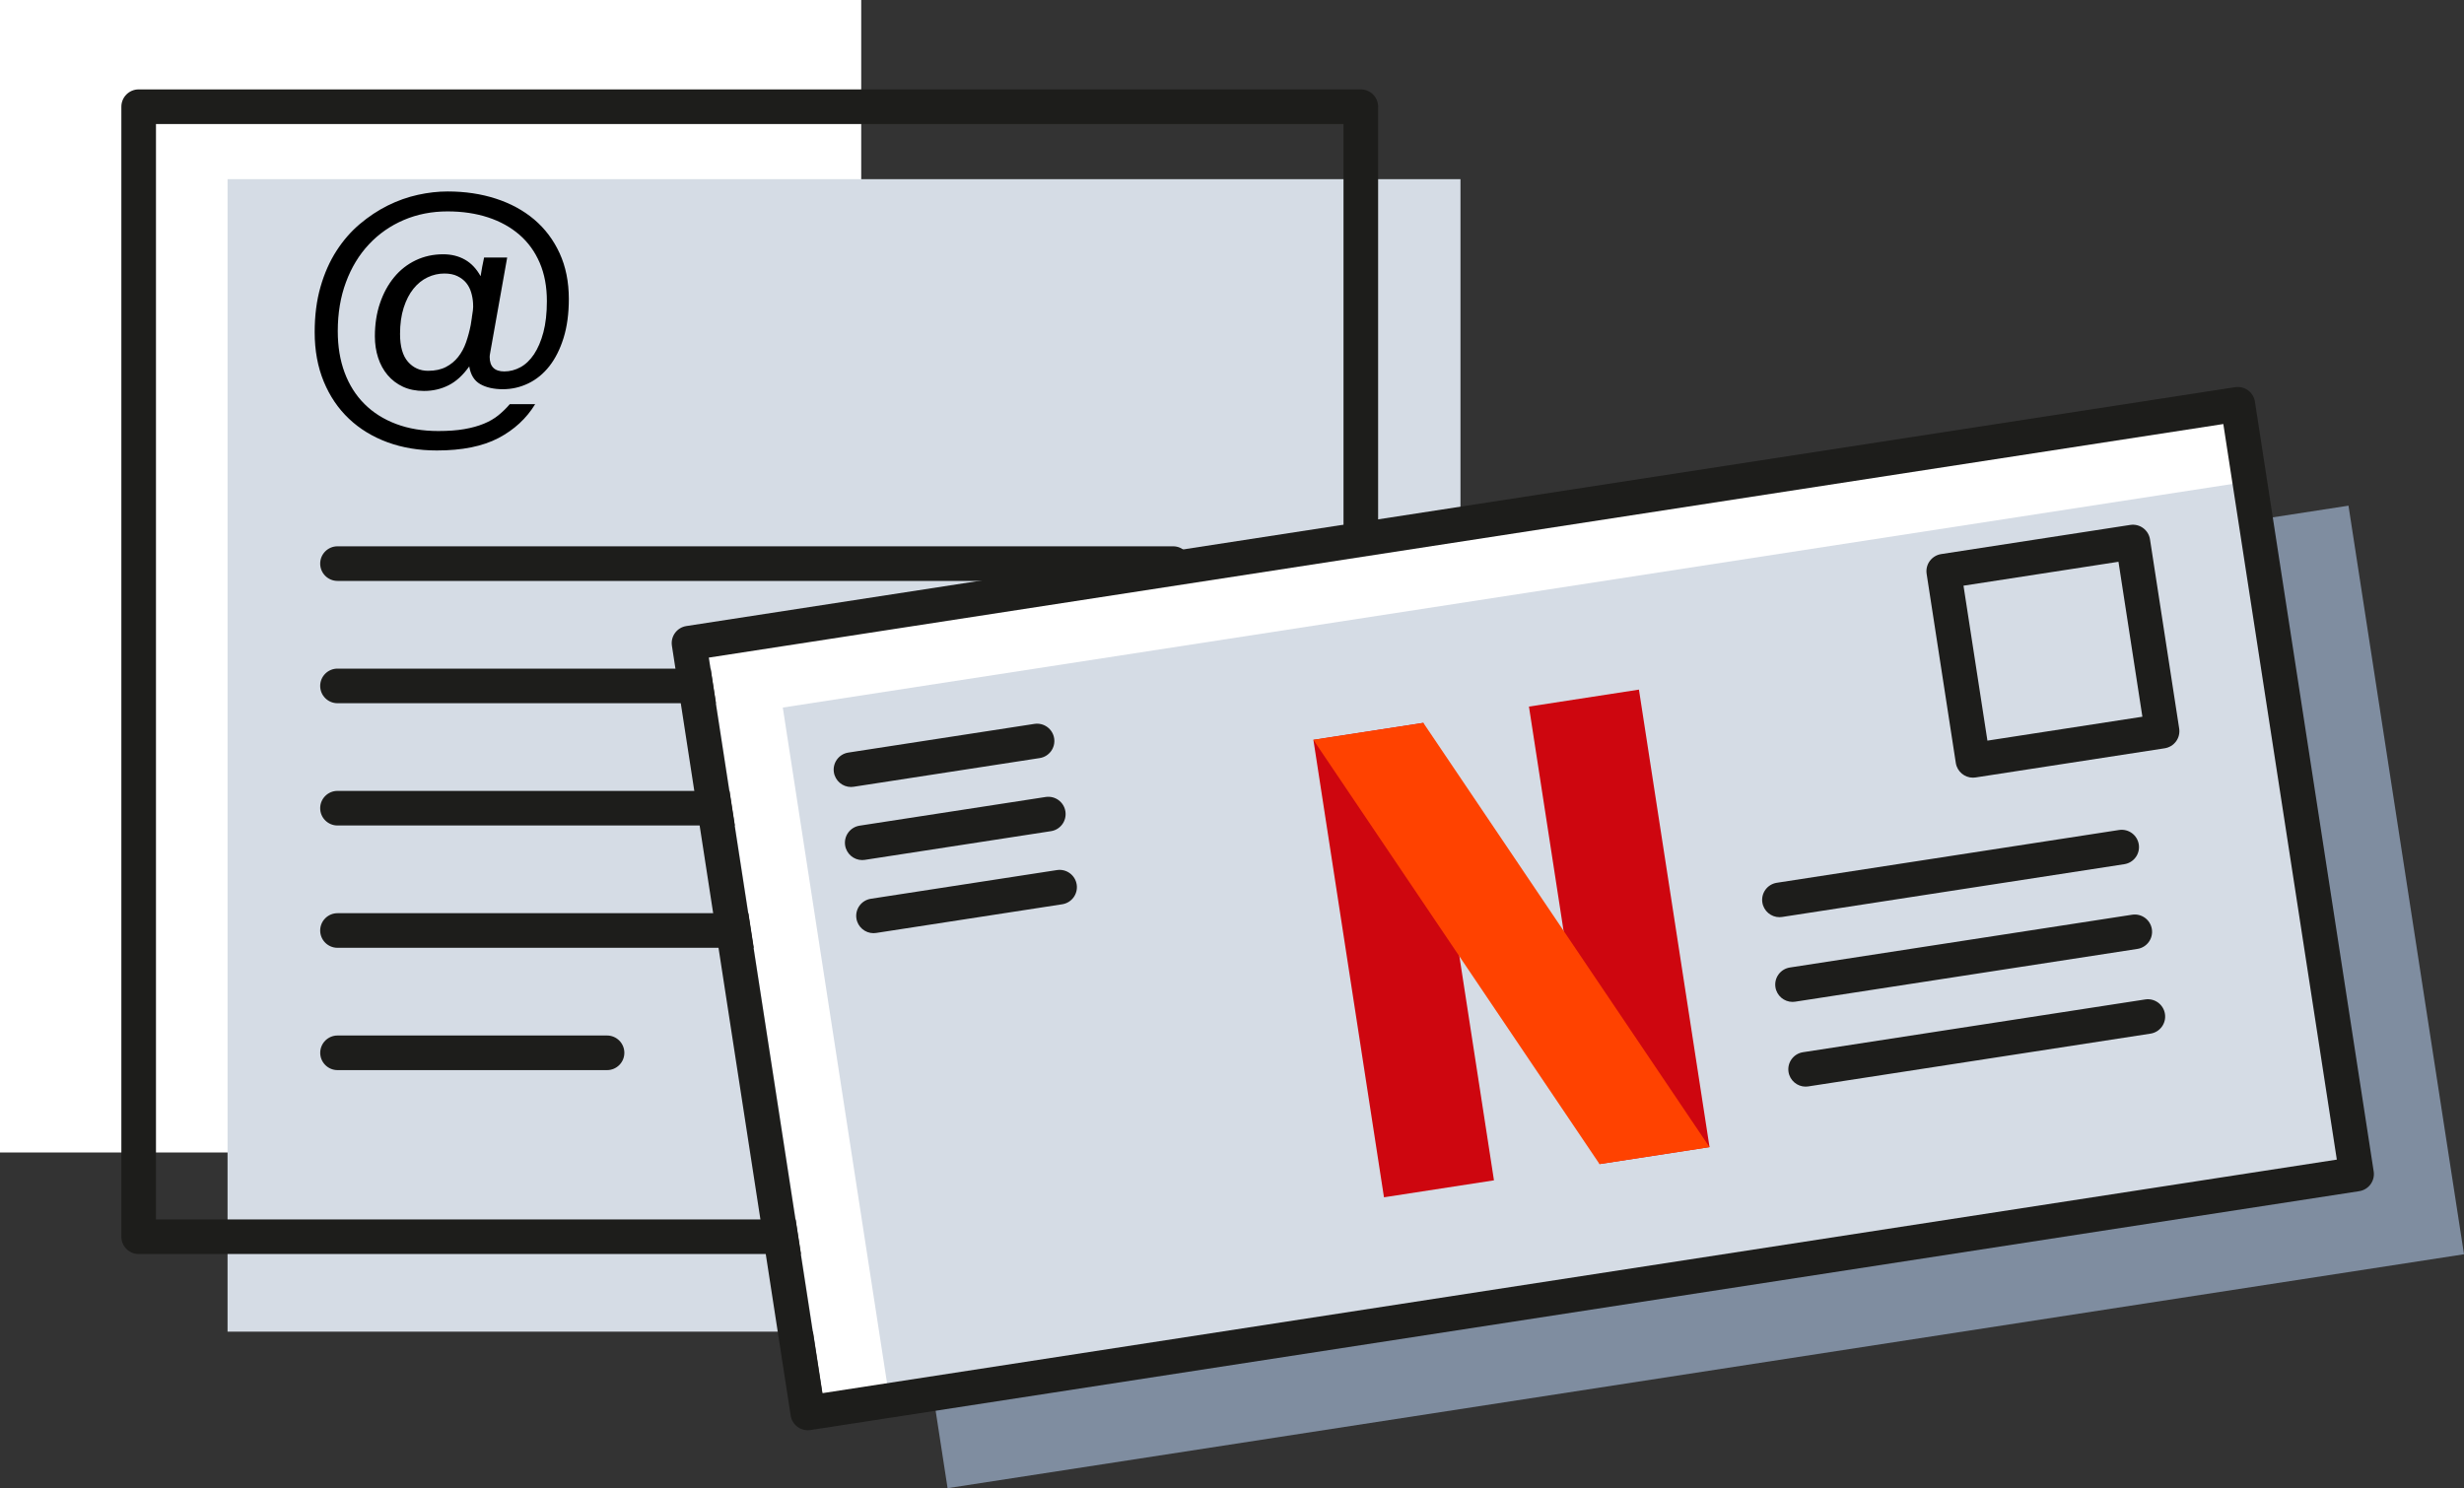
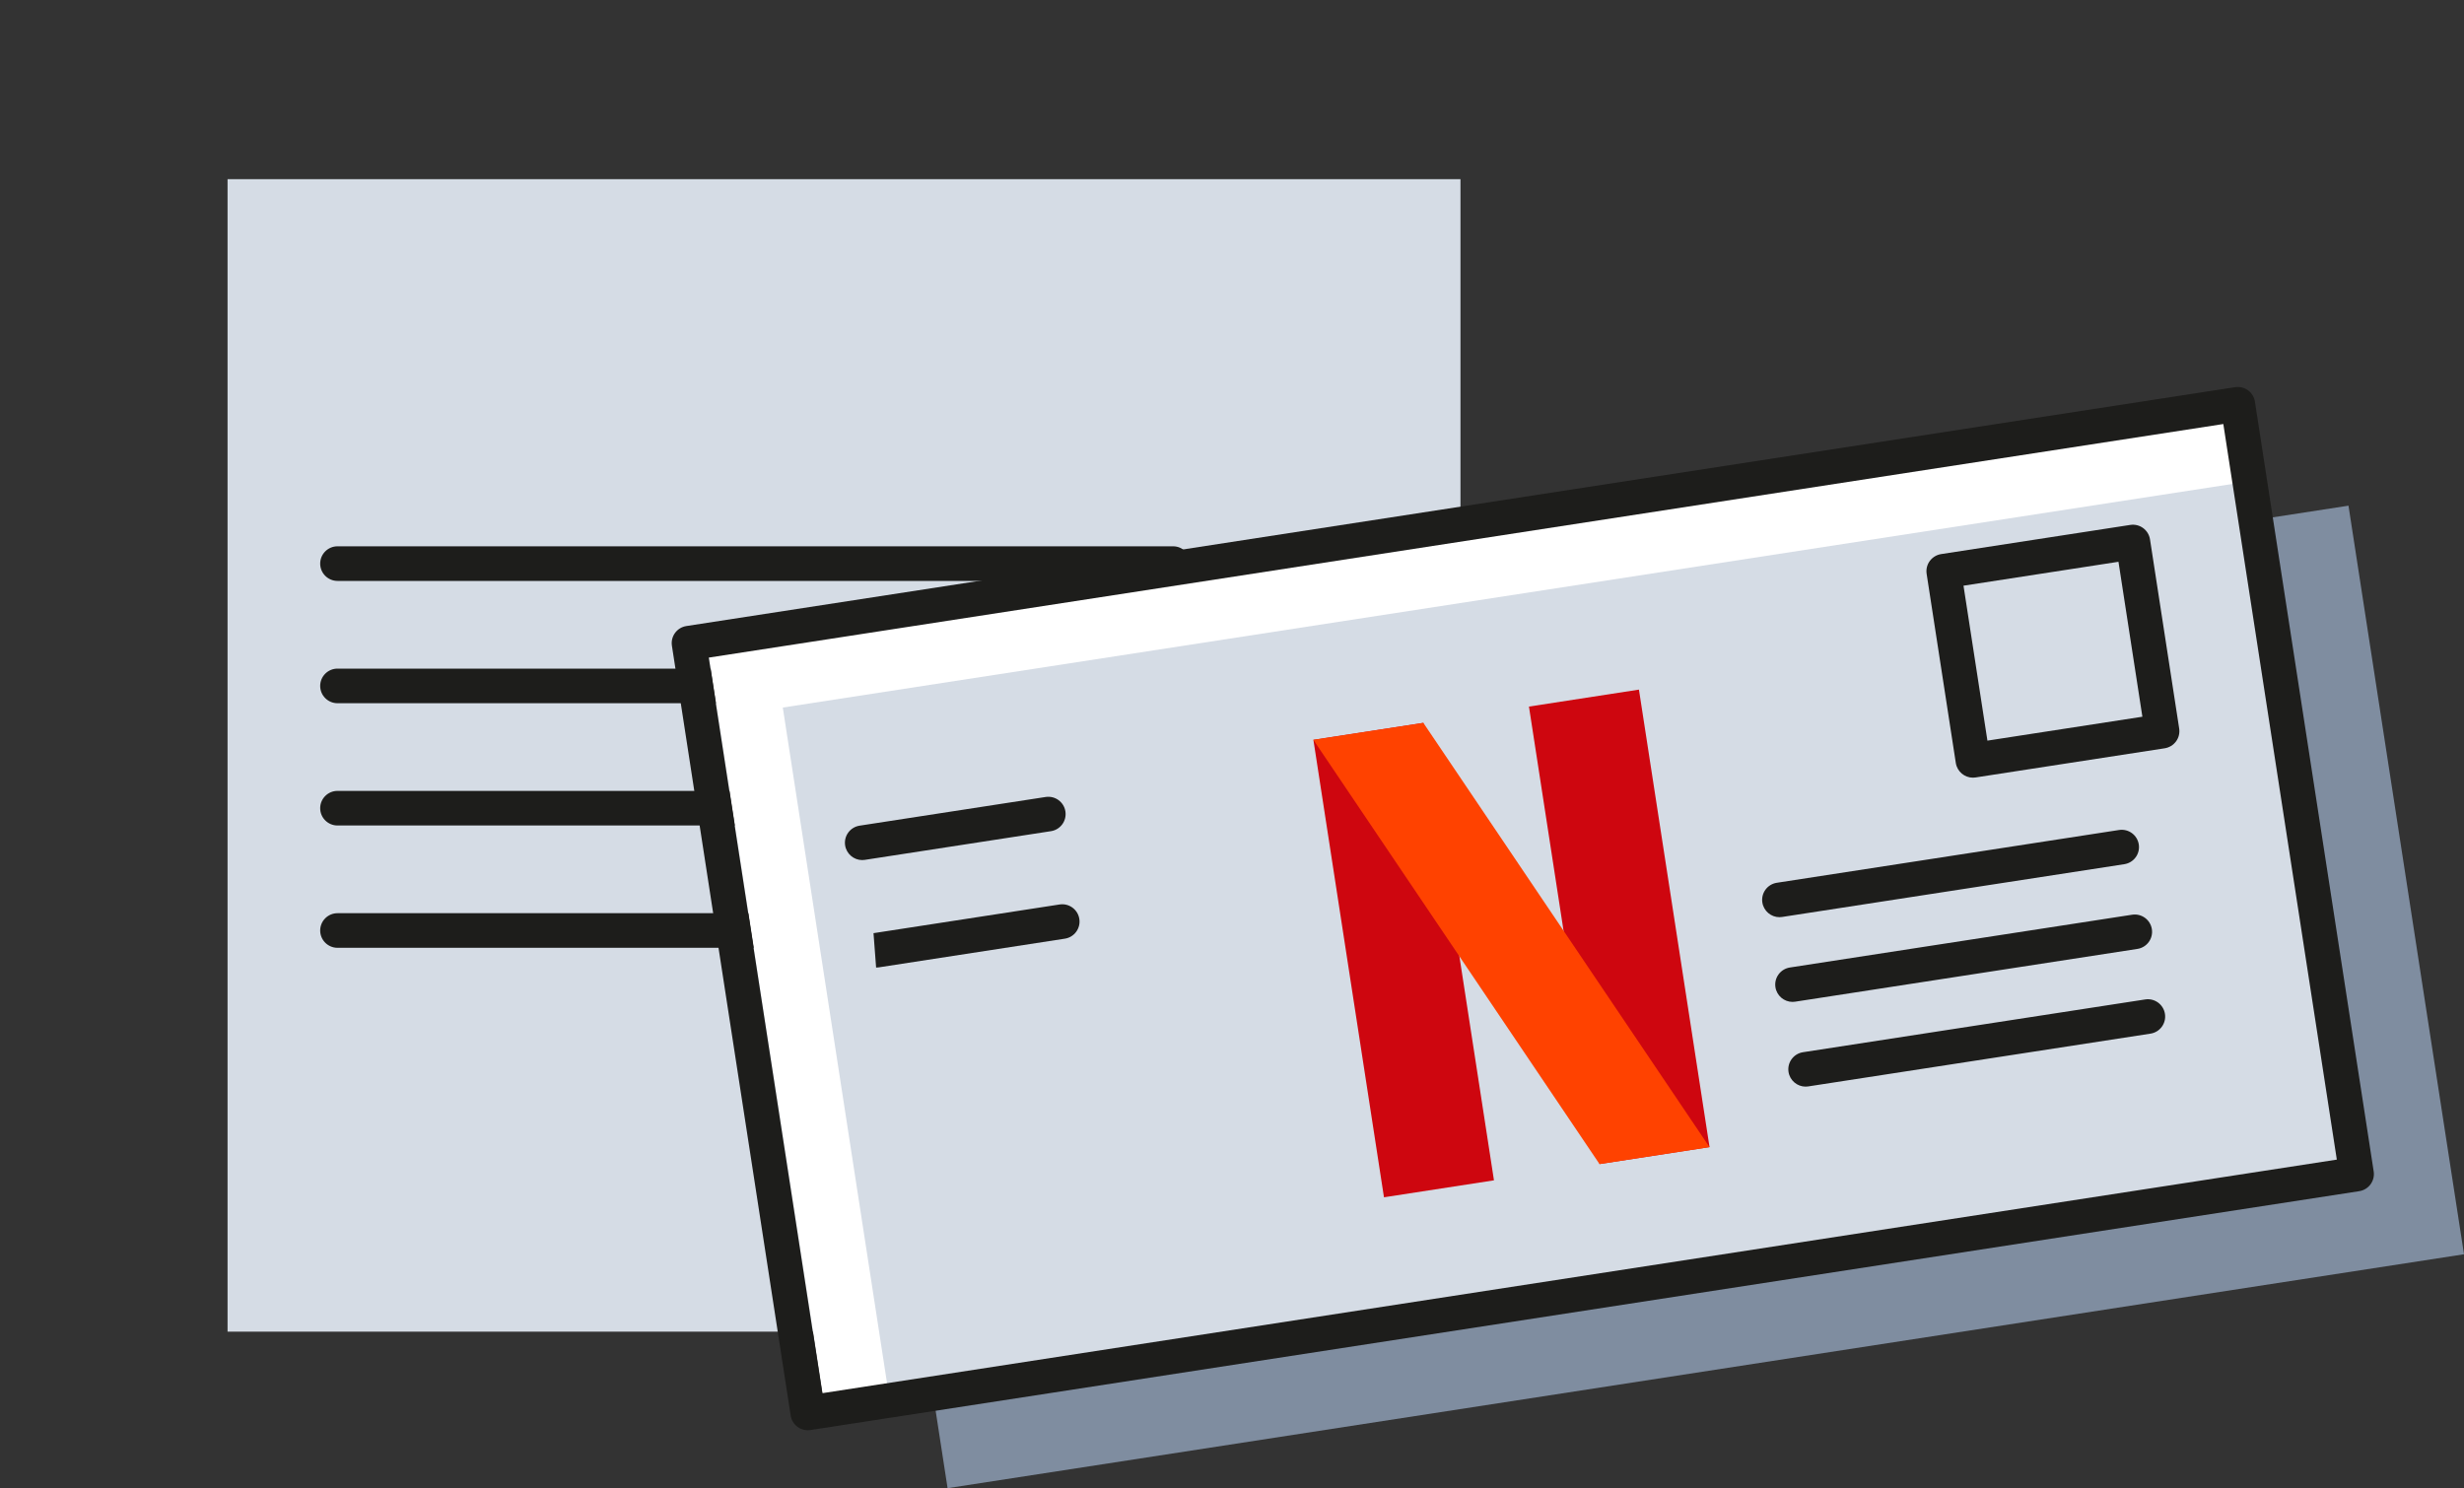
<svg xmlns="http://www.w3.org/2000/svg" viewBox="0 0 711.83 430">
  <rect x="0" y="0" width="711.83" height="430" fill="#333333" stroke="none" />
  <defs>
    <style>
      .cls-1 {
        fill: #ff4200;
      }

      .cls-2 {
        fill: #7f8da0;
      }

      .cls-3 {
        fill: #ce060f;
      }

      .cls-4 {
        fill: #1d1d1b;
      }

      .cls-5 {
        fill: #fff;
      }

      .cls-6 {
        fill: #d5dce5;
      }
    </style>
  </defs>
  <g id="Farbfläche_hinten" data-name="Farbfläche hinten">
-     <rect class="cls-5" width="248.8" height="333" />
    <rect class="cls-6" x="65.74" y="51.77" width="356.18" height="333" />
  </g>
  <g id="Kontur_Illu" data-name="Kontur Illu">
-     <path class="cls-4" d="M393.13,362.34H40.06c-2.76,0-5-2.24-5-5V30.83c0-2.76,2.24-5,5-5h353.07c2.76,0,5,2.24,5,5v326.51c0,2.76-2.24,5-5,5ZM45.06,352.34h343.07V35.83H45.06v316.51Z" />
-     <path d="M154.63,116.74c-2.53,4.16-6.08,7.44-10.63,9.83-4.56,2.39-10.49,3.59-17.81,3.59-5.18,0-9.92-.79-14.22-2.36-4.3-1.58-8.02-3.84-11.14-6.79-3.12-2.95-5.56-6.54-7.3-10.76-1.74-4.22-2.62-8.97-2.62-14.26,0-4.84.56-9.21,1.69-13.12,1.12-3.91,2.66-7.37,4.6-10.38,1.94-3.01,4.19-5.6,6.75-7.76,2.56-2.16,5.26-3.95,8.1-5.36,2.84-1.41,5.74-2.43,8.69-3.08,2.95-.65,5.81-.97,8.57-.97,5.01,0,9.65.69,13.92,2.07,4.27,1.38,7.97,3.39,11.1,6.03,3.12,2.65,5.57,5.89,7.34,9.75,1.77,3.85,2.66,8.26,2.66,13.21,0,4.28-.51,8.03-1.52,11.27-1.01,3.24-2.38,5.95-4.09,8.14-1.72,2.19-3.74,3.85-6.08,4.98-2.34,1.13-4.8,1.69-7.38,1.69s-4.82-.49-6.54-1.48c-1.72-.98-2.77-2.69-3.16-5.11-1.8,2.53-3.78,4.35-5.95,5.44-2.17,1.1-4.54,1.65-7.13,1.65-2.31,0-4.33-.41-6.08-1.22-1.74-.82-3.22-1.94-4.43-3.38-1.21-1.43-2.12-3.11-2.74-5.02-.62-1.91-.93-3.97-.93-6.16,0-3.49.49-6.68,1.48-9.58.98-2.9,2.35-5.4,4.09-7.51,1.74-2.11,3.83-3.74,6.24-4.89,2.42-1.15,5.06-1.73,7.93-1.73,2.36,0,4.46.52,6.29,1.56,1.83,1.04,3.33,2.63,4.51,4.77.11-.79.27-1.69.46-2.7.2-1.01.38-1.91.55-2.7h6.67l-4.89,27.43c-.11.56-.17.98-.17,1.27,0,2.81,1.41,4.22,4.22,4.22,1.63,0,3.19-.41,4.68-1.22,1.49-.81,2.8-2.07,3.92-3.75,1.12-1.69,2.03-3.8,2.7-6.33s1.01-5.54,1.01-9.03c0-4.16-.69-7.85-2.07-11.06-1.38-3.21-3.33-5.91-5.86-8.1s-5.56-3.87-9.07-5.02c-3.52-1.15-7.41-1.73-11.69-1.73-4.56,0-8.78.83-12.66,2.49-3.88,1.66-7.24,4.01-10.08,7.05-2.84,3.04-5.05,6.68-6.62,10.93-1.58,4.25-2.36,8.96-2.36,14.13,0,4.45.66,8.44,1.98,11.98,1.32,3.54,3.23,6.57,5.74,9.07,2.5,2.5,5.56,4.43,9.16,5.78,3.6,1.35,7.65,2.03,12.15,2.03,2.87,0,5.37-.18,7.51-.55,2.14-.37,4.02-.89,5.65-1.56,1.63-.67,3.04-1.49,4.22-2.45,1.18-.96,2.28-2.02,3.29-3.21h7.34ZM136.32,91.68c.11-.67.21-1.35.3-2.02.08-.68.1-1.38.04-2.11-.06-1.01-.24-2.04-.55-3.08-.31-1.04-.79-1.95-1.43-2.74-.65-.79-1.49-1.43-2.53-1.94-1.04-.51-2.29-.76-3.76-.76-1.69,0-3.31.37-4.85,1.1-1.55.73-2.91,1.83-4.09,3.29-1.18,1.46-2.12,3.29-2.83,5.49-.7,2.19-1.05,4.73-1.05,7.59,0,3.6.76,6.27,2.28,8.02,1.52,1.74,3.46,2.62,5.82,2.62,2.03,0,3.74-.37,5.15-1.1,1.41-.73,2.59-1.7,3.54-2.91.96-1.21,1.72-2.62,2.28-4.22.56-1.6,1.01-3.28,1.35-5.02l.34-2.19Z" />
    <g>
      <path class="cls-4" d="M338.9,203.19H97.5c-2.76,0-5-2.24-5-5s2.24-5,5-5h241.4c2.76,0,5,2.24,5,5s-2.24,5-5,5Z" />
      <path class="cls-4" d="M338.9,238.52H97.5c-2.76,0-5-2.24-5-5s2.24-5,5-5h241.4c2.76,0,5,2.24,5,5s-2.24,5-5,5Z" />
      <path class="cls-4" d="M338.9,167.85H97.5c-2.76,0-5-2.24-5-5s2.24-5,5-5h241.4c2.76,0,5,2.24,5,5s-2.24,5-5,5Z" />
-       <path class="cls-4" d="M175.37,309.2h-77.86c-2.76,0-5-2.24-5-5s2.24-5,5-5h77.86c2.76,0,5,2.24,5,5s-2.24,5-5,5Z" />
      <path class="cls-4" d="M338.9,273.86H97.5c-2.76,0-5-2.24-5-5s2.24-5,5-5h241.4c2.76,0,5,2.24,5,5s-2.24,5-5,5Z" />
    </g>
    <rect class="cls-2" x="254.47" y="178.63" width="443.26" height="218.86" transform="translate(-38.35 75.95) rotate(-8.77)" />
    <rect class="cls-5" x="218.57" y="151.28" width="444.43" height="221.76" transform="translate(-34.81 70.26) rotate(-8.77)" />
    <rect class="cls-6" x="238.95" y="170.83" width="425.55" height="200.64" transform="translate(-36.06 72.04) rotate(-8.77)" />
    <path class="cls-4" d="M233.37,413.26c-1.06,0-2.09-.33-2.96-.97-1.07-.78-1.78-1.96-1.99-3.27l-34.31-222.43c-.42-2.73,1.45-5.28,4.18-5.7l447.43-69.02c1.31-.2,2.65.12,3.72.91,1.07.78,1.78,1.96,1.99,3.27l34.31,222.43c.42,2.73-1.45,5.28-4.18,5.7l-447.43,69.02c-.25.04-.51.06-.76.06ZM204.76,190.01l32.79,212.54,437.54-67.49-32.79-212.54-437.54,67.49Z" />
    <path class="cls-4" d="M569.96,224.7c-2.42,0-4.55-1.77-4.94-4.24l-8.43-54.65c-.2-1.31.12-2.65.91-3.72s1.96-1.78,3.27-1.99l54.65-8.43c2.73-.42,5.28,1.45,5.7,4.18l8.43,54.65c.2,1.31-.12,2.65-.91,3.72s-1.96,1.78-3.27,1.99l-54.65,8.43c-.26.04-.52.06-.77.06ZM567.24,169.23l6.91,44.77,44.77-6.91-6.91-44.77-44.77,6.91Z" />
    <g>
      <rect class="cls-3" x="389.43" y="210.54" width="32.15" height="133.75" transform="translate(-37.55 65.06) rotate(-8.77)" />
      <rect class="cls-3" x="451.71" y="200.93" width="32.15" height="133.75" transform="translate(-35.36 74.45) rotate(-8.77)" />
      <polygon class="cls-1" points="493.87 331.45 462.09 336.35 379.42 213.77 411.2 208.87 493.87 331.45" />
    </g>
    <g>
      <path class="cls-4" d="M249.09,248.51c-2.42,0-4.55-1.77-4.94-4.24-.42-2.73,1.45-5.28,4.18-5.7l53.76-8.29c2.73-.42,5.28,1.45,5.7,4.18.42,2.73-1.45,5.28-4.18,5.7l-53.76,8.29c-.26.04-.52.06-.77.06Z" />
-       <path class="cls-4" d="M252.35,269.63c-2.42,0-4.55-1.77-4.94-4.24-.42-2.73,1.45-5.28,4.18-5.7l53.76-8.29c2.73-.42,5.28,1.45,5.7,4.18.42,2.73-1.45,5.28-4.18,5.7l-53.76,8.29c-.26.04-.52.06-.77.06Z" />
-       <path class="cls-4" d="M245.84,227.39c-2.42,0-4.55-1.77-4.94-4.24-.42-2.73,1.45-5.28,4.18-5.7l53.76-8.29c2.73-.42,5.28,1.45,5.7,4.18.42,2.73-1.45,5.28-4.18,5.7l-53.76,8.29c-.26.04-.52.06-.77.06Z" />
+       <path class="cls-4" d="M252.35,269.63l53.76-8.29c2.73-.42,5.28,1.45,5.7,4.18.42,2.73-1.45,5.28-4.18,5.7l-53.76,8.29c-.26.04-.52.06-.77.06Z" />
    </g>
    <g>
      <path class="cls-4" d="M517.85,289.49c-2.42,0-4.55-1.77-4.94-4.24-.42-2.73,1.45-5.28,4.18-5.7l98.87-15.25c2.73-.42,5.28,1.45,5.7,4.18.42,2.73-1.45,5.28-4.18,5.7l-98.87,15.25c-.26.04-.52.06-.77.06Z" />
      <path class="cls-4" d="M521.63,313.97c-2.42,0-4.55-1.77-4.94-4.24-.42-2.73,1.45-5.28,4.18-5.7l98.87-15.25c2.73-.42,5.28,1.45,5.7,4.18s-1.45,5.28-4.18,5.7l-98.87,15.25c-.26.04-.52.06-.77.06Z" />
      <path class="cls-4" d="M514.07,265.01c-2.42,0-4.55-1.77-4.94-4.24-.42-2.73,1.45-5.28,4.18-5.7l98.87-15.25c2.73-.42,5.28,1.45,5.7,4.18.42,2.73-1.45,5.28-4.18,5.7l-98.87,15.25c-.26.04-.52.06-.77.06Z" />
    </g>
  </g>
</svg>